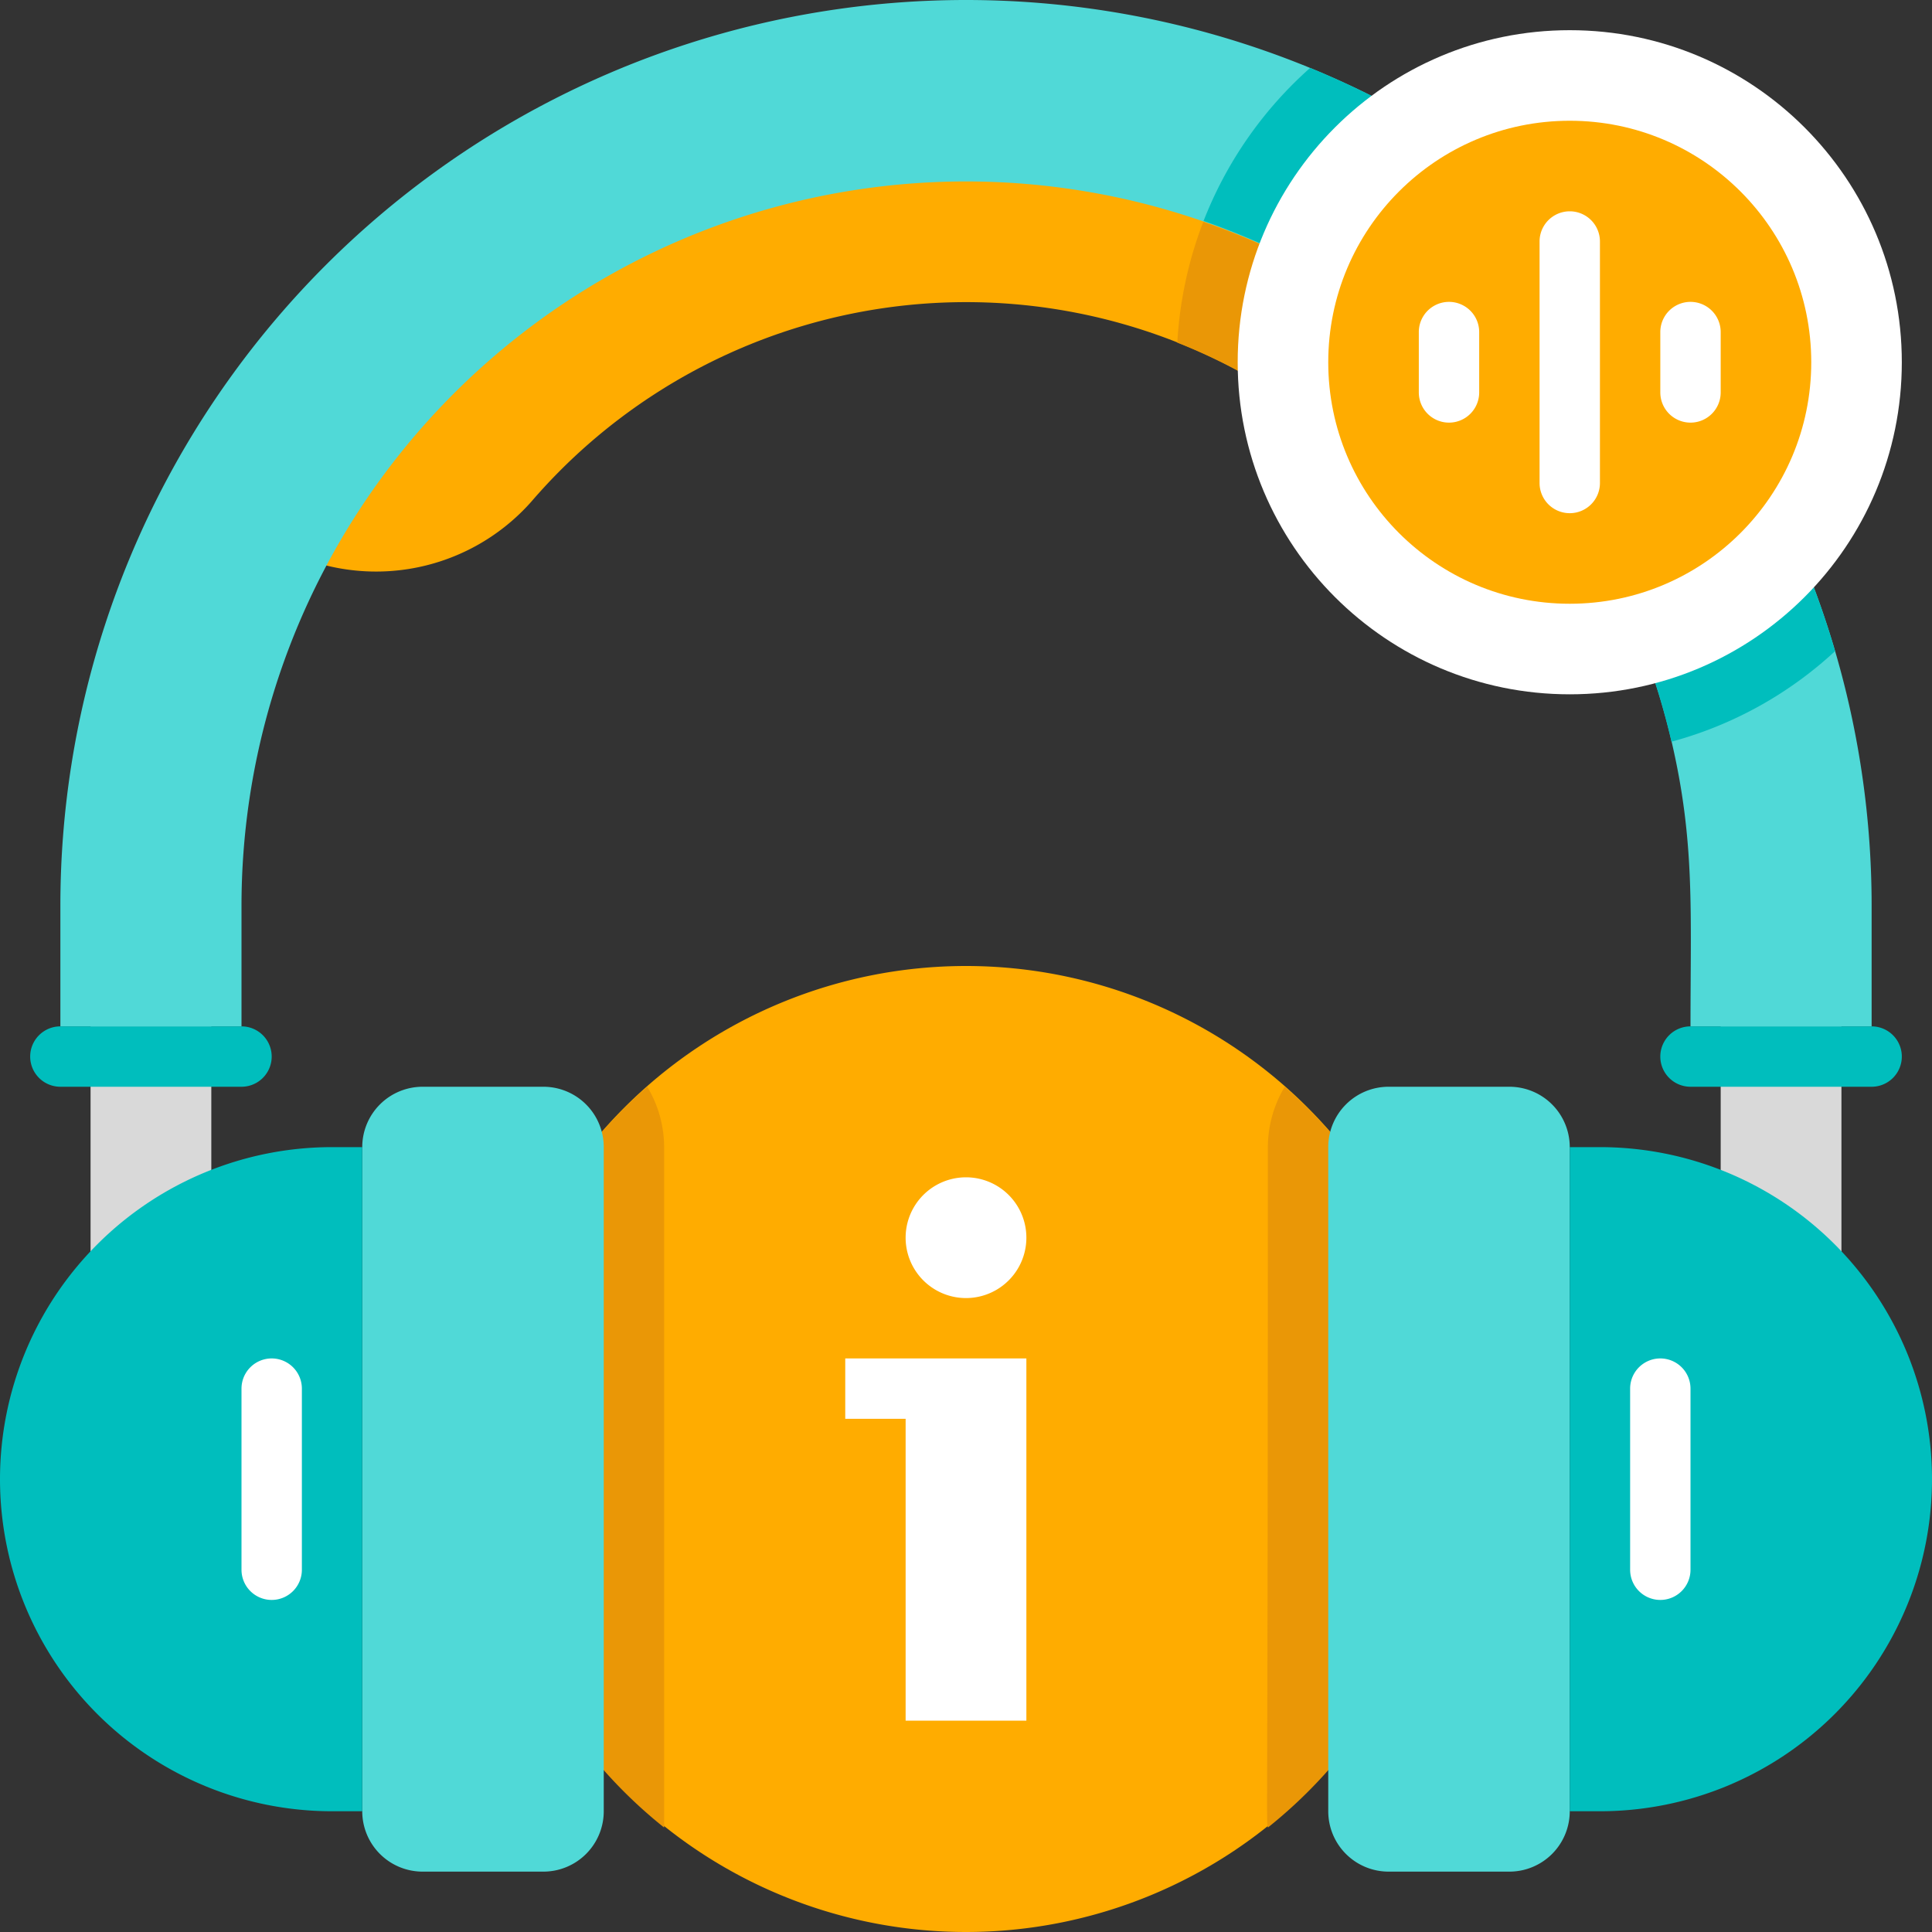
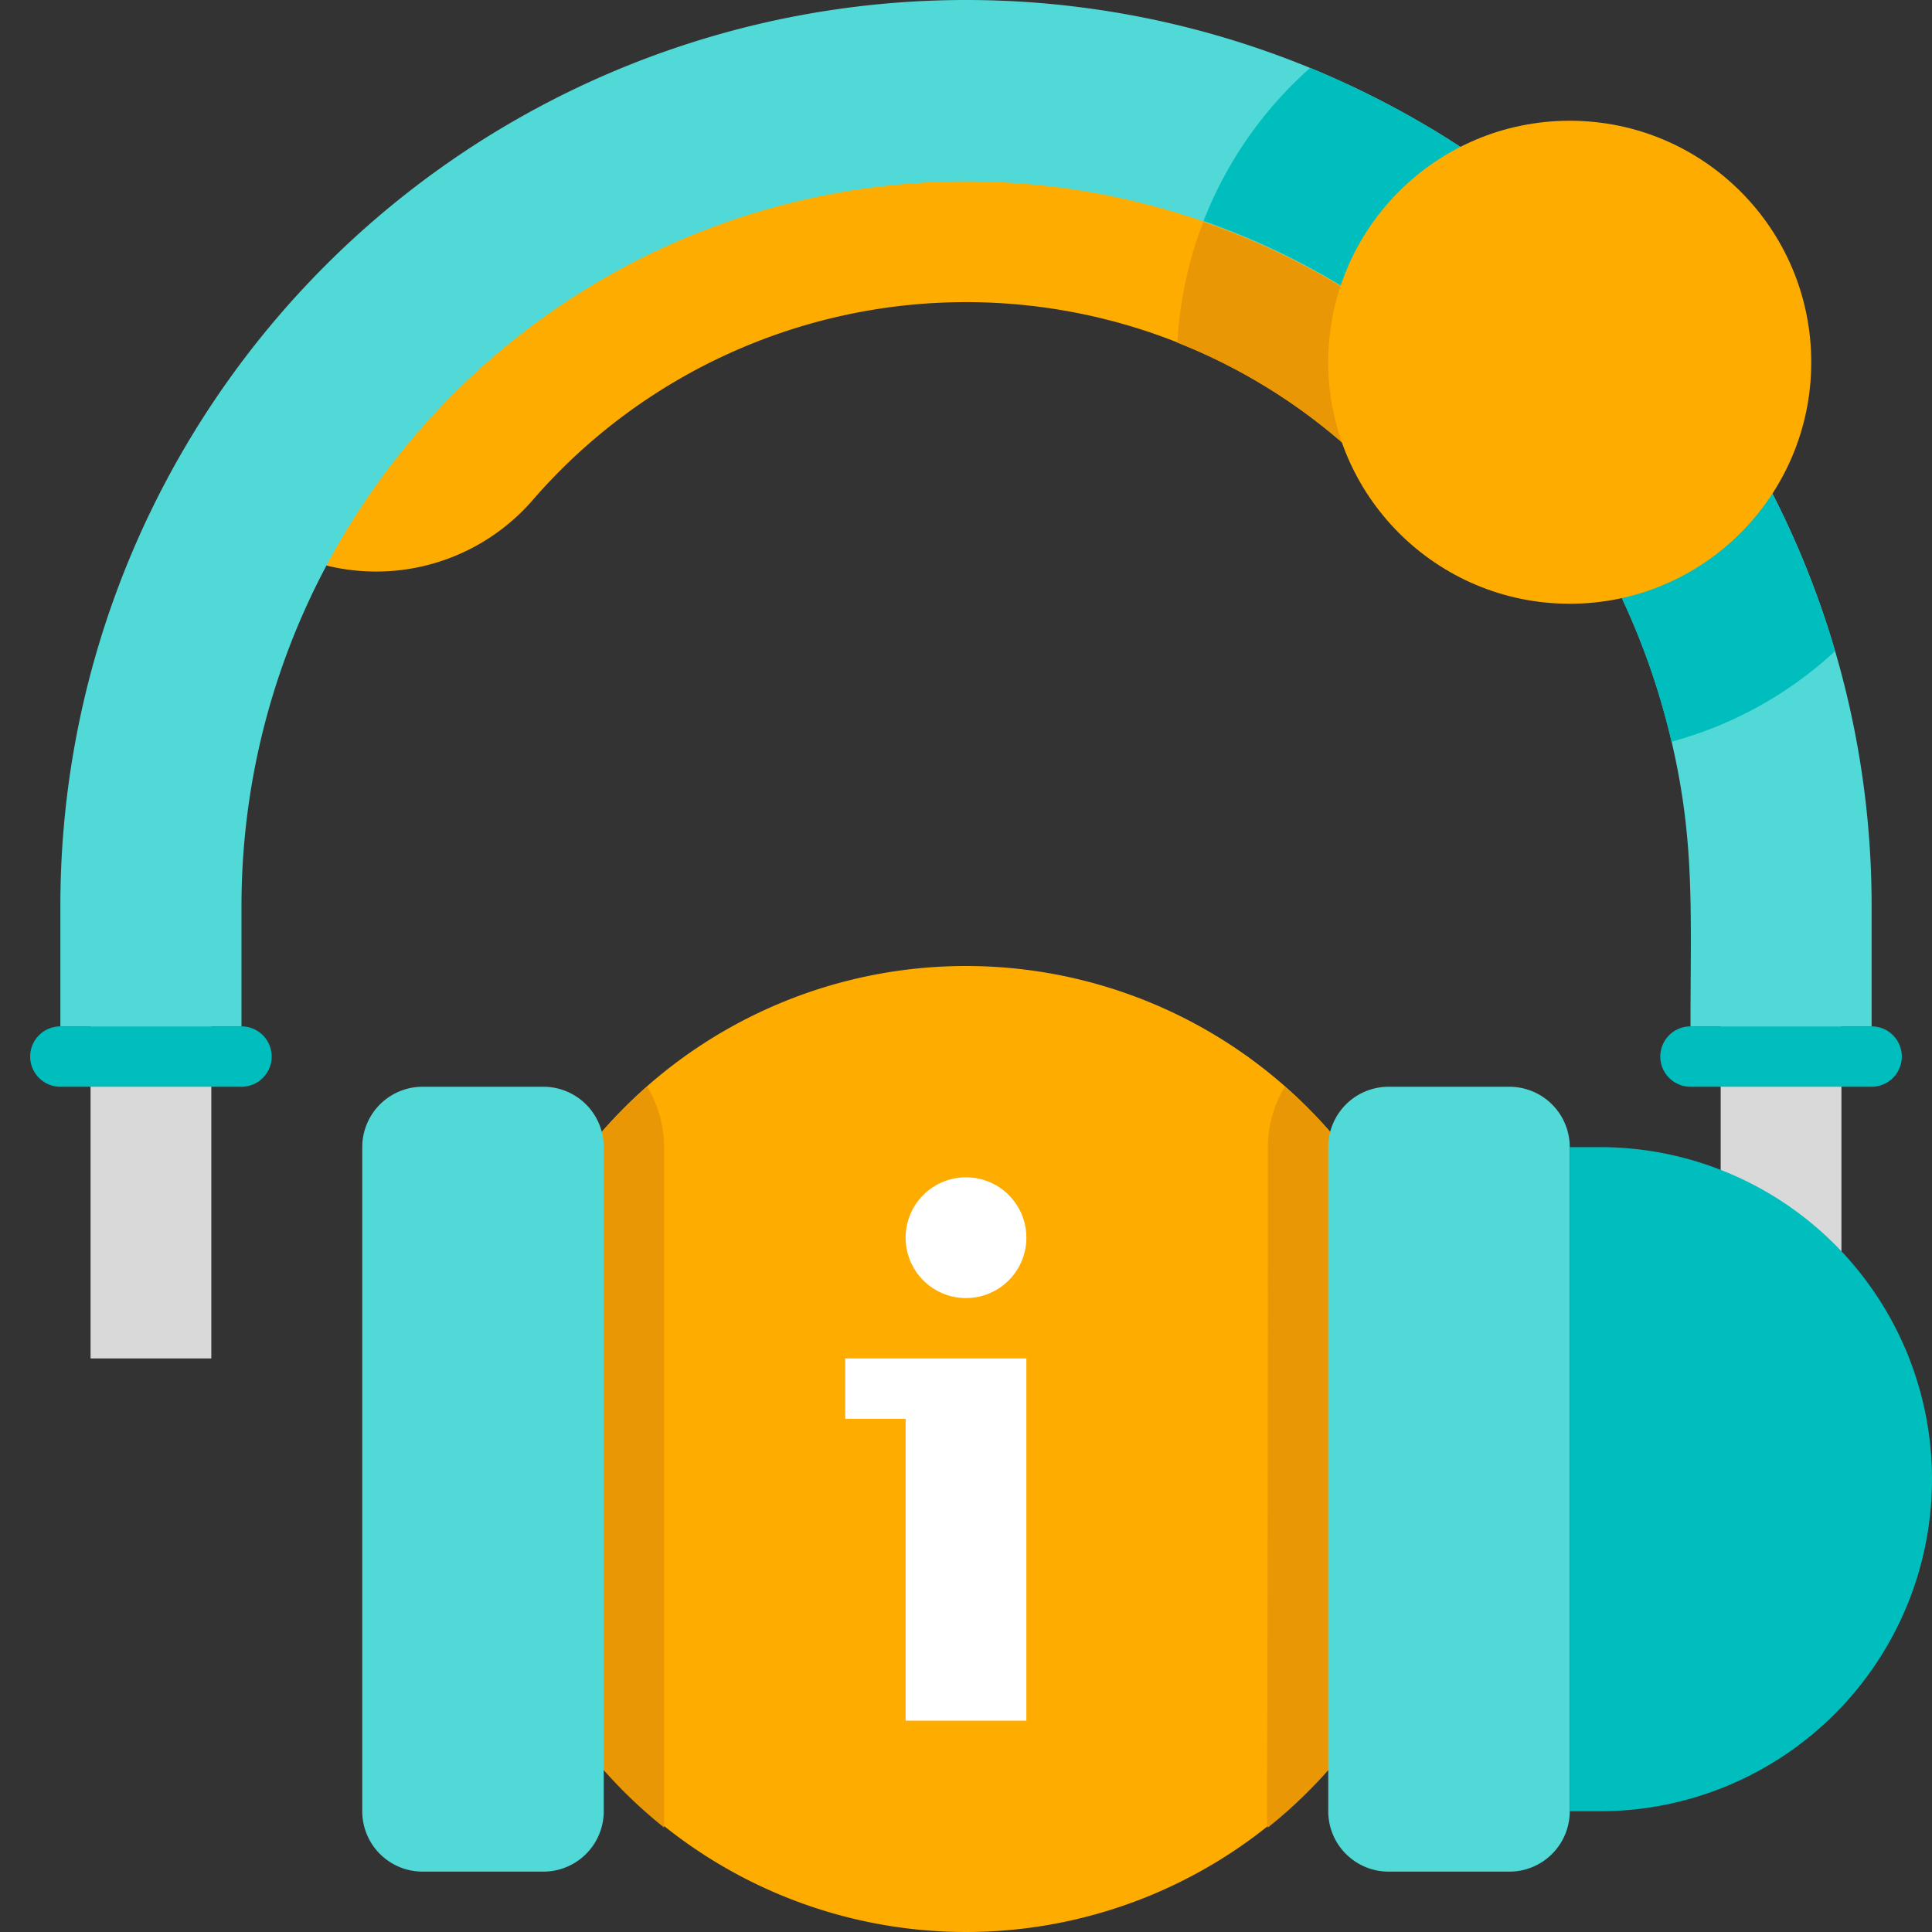
<svg xmlns="http://www.w3.org/2000/svg" width="80" height="80" fill="none" viewBox="0 0 80 80">
  <rect x="0" y="0" width="80" height="80" fill="#333333" stroke="none" />
  <g clip-path="url(#a)">
    <path fill="#FFAC00" d="M68.75 22.5a8.75 8.75 0 0 1-10.875-1.887A23.752 23.752 0 0 0 22 20.774 8.588 8.588 0 0 1 11.25 22.5l10-15L40 5l18.75 2.5 10 15ZM60 60a20 20 0 1 1-40 0 20 20 0 0 1 40 0Z" />
    <path fill="#fff" d="M35 56.25v2.5h2.5v12.5h5v-15H35Zm5-2.5a2.5 2.5 0 1 0 0-5 2.5 2.5 0 0 0 0 5Z" />
    <path fill="#D9D9D9" d="M3.75 41.25h5v15h-5v-15Z" />
    <path fill="#EA9706" d="M27.5 47.5v28.175A20 20 0 0 1 26.8 45a4.85 4.85 0 0 1 .7 2.5Z" />
    <path fill="#50D9D7" d="M22.5 45h-5a2.5 2.5 0 0 0-2.5 2.5V75a2.5 2.5 0 0 0 2.5 2.5h5A2.5 2.5 0 0 0 25 75V47.5a2.5 2.5 0 0 0-2.5-2.5Z" />
-     <path fill="#00BEBD" d="M13.75 75H15V47.5h-1.25a13.75 13.75 0 0 0 0 27.5Z" />
    <path fill="#D9D9D9" d="M76.25 56.25h-5v-15h5v15Z" />
    <path fill="#EA9706" d="M52.5 75.675c-.075-.45 0 1.163 0-28.175a4.85 4.85 0 0 1 .7-2.5 19.999 19.999 0 0 1-.7 30.675Z" />
    <path fill="#50D9D7" d="M57.5 77.5h5A2.5 2.5 0 0 0 65 75V47.5a2.5 2.5 0 0 0-2.5-2.5h-5a2.5 2.5 0 0 0-2.5 2.5V75a2.5 2.5 0 0 0 2.5 2.5Z" />
    <path fill="#00BEBD" d="M66.25 75H65V47.5h1.25a13.75 13.75 0 0 1 0 27.5Z" />
    <path fill="#50D9D7" d="M77.5 37.5v5H70c0-4.775.188-7.638-.787-11.813A30 30 0 0 0 10 37.5v5H2.5v-5a37.5 37.5 0 1 1 75 0Z" />
    <path fill="#EA9706" d="M66.475 23.387a8.75 8.75 0 0 1-8.6-2.774 23.75 23.75 0 0 0-9.125-6.425c.096-1.713.458-3.4 1.075-5a30.087 30.087 0 0 1 16.65 14.2Z" />
    <path fill="#00BEBD" d="M75.987 26.962a16.175 16.175 0 0 1-6.775 3.75A30 30 0 0 0 49.837 9.15a16.463 16.463 0 0 1 4.413-6.338 37.5 37.5 0 0 1 21.737 24.15Z" />
-     <path fill="#fff" d="M65 28.75c7.594 0 13.75-6.156 13.75-13.75S72.594 1.25 65 1.25 51.25 7.406 51.25 15 57.406 28.75 65 28.75Z" />
    <path fill="#FFAC00" d="M65 25c5.523 0 10-4.477 10-10S70.523 5 65 5 55 9.477 55 15s4.477 10 10 10Z" />
    <path fill="#00BEBD" d="M10 45H2.5a1.25 1.25 0 0 1 0-2.5H10a1.25 1.25 0 0 1 0 2.5Zm67.5 0H70a1.25 1.25 0 0 1 0-2.5h7.5a1.25 1.25 0 0 1 0 2.5Z" />
-     <path fill="#fff" d="M11.25 66.25A1.25 1.25 0 0 1 10 65v-7.5a1.25 1.25 0 0 1 2.5 0V65a1.25 1.25 0 0 1-1.25 1.25Zm57.5 0A1.25 1.25 0 0 1 67.5 65v-7.5a1.25 1.25 0 0 1 2.5 0V65a1.25 1.25 0 0 1-1.25 1.25Zm-3.75-45A1.25 1.25 0 0 1 63.75 20V10a1.25 1.25 0 0 1 2.5 0v10A1.25 1.25 0 0 1 65 21.25Zm-5-3.75a1.25 1.25 0 0 0 1.25-1.25v-2.5a1.25 1.25 0 0 0-2.5 0v2.5A1.25 1.25 0 0 0 60 17.5Zm10 0a1.25 1.25 0 0 0 1.25-1.25v-2.5a1.25 1.25 0 0 0-2.5 0v2.5A1.25 1.25 0 0 0 70 17.5Z" />
  </g>
  <defs>
    <clipPath id="a">
      <path fill="#fff" d="M0 0h80v80H0z" />
    </clipPath>
  </defs>
</svg>